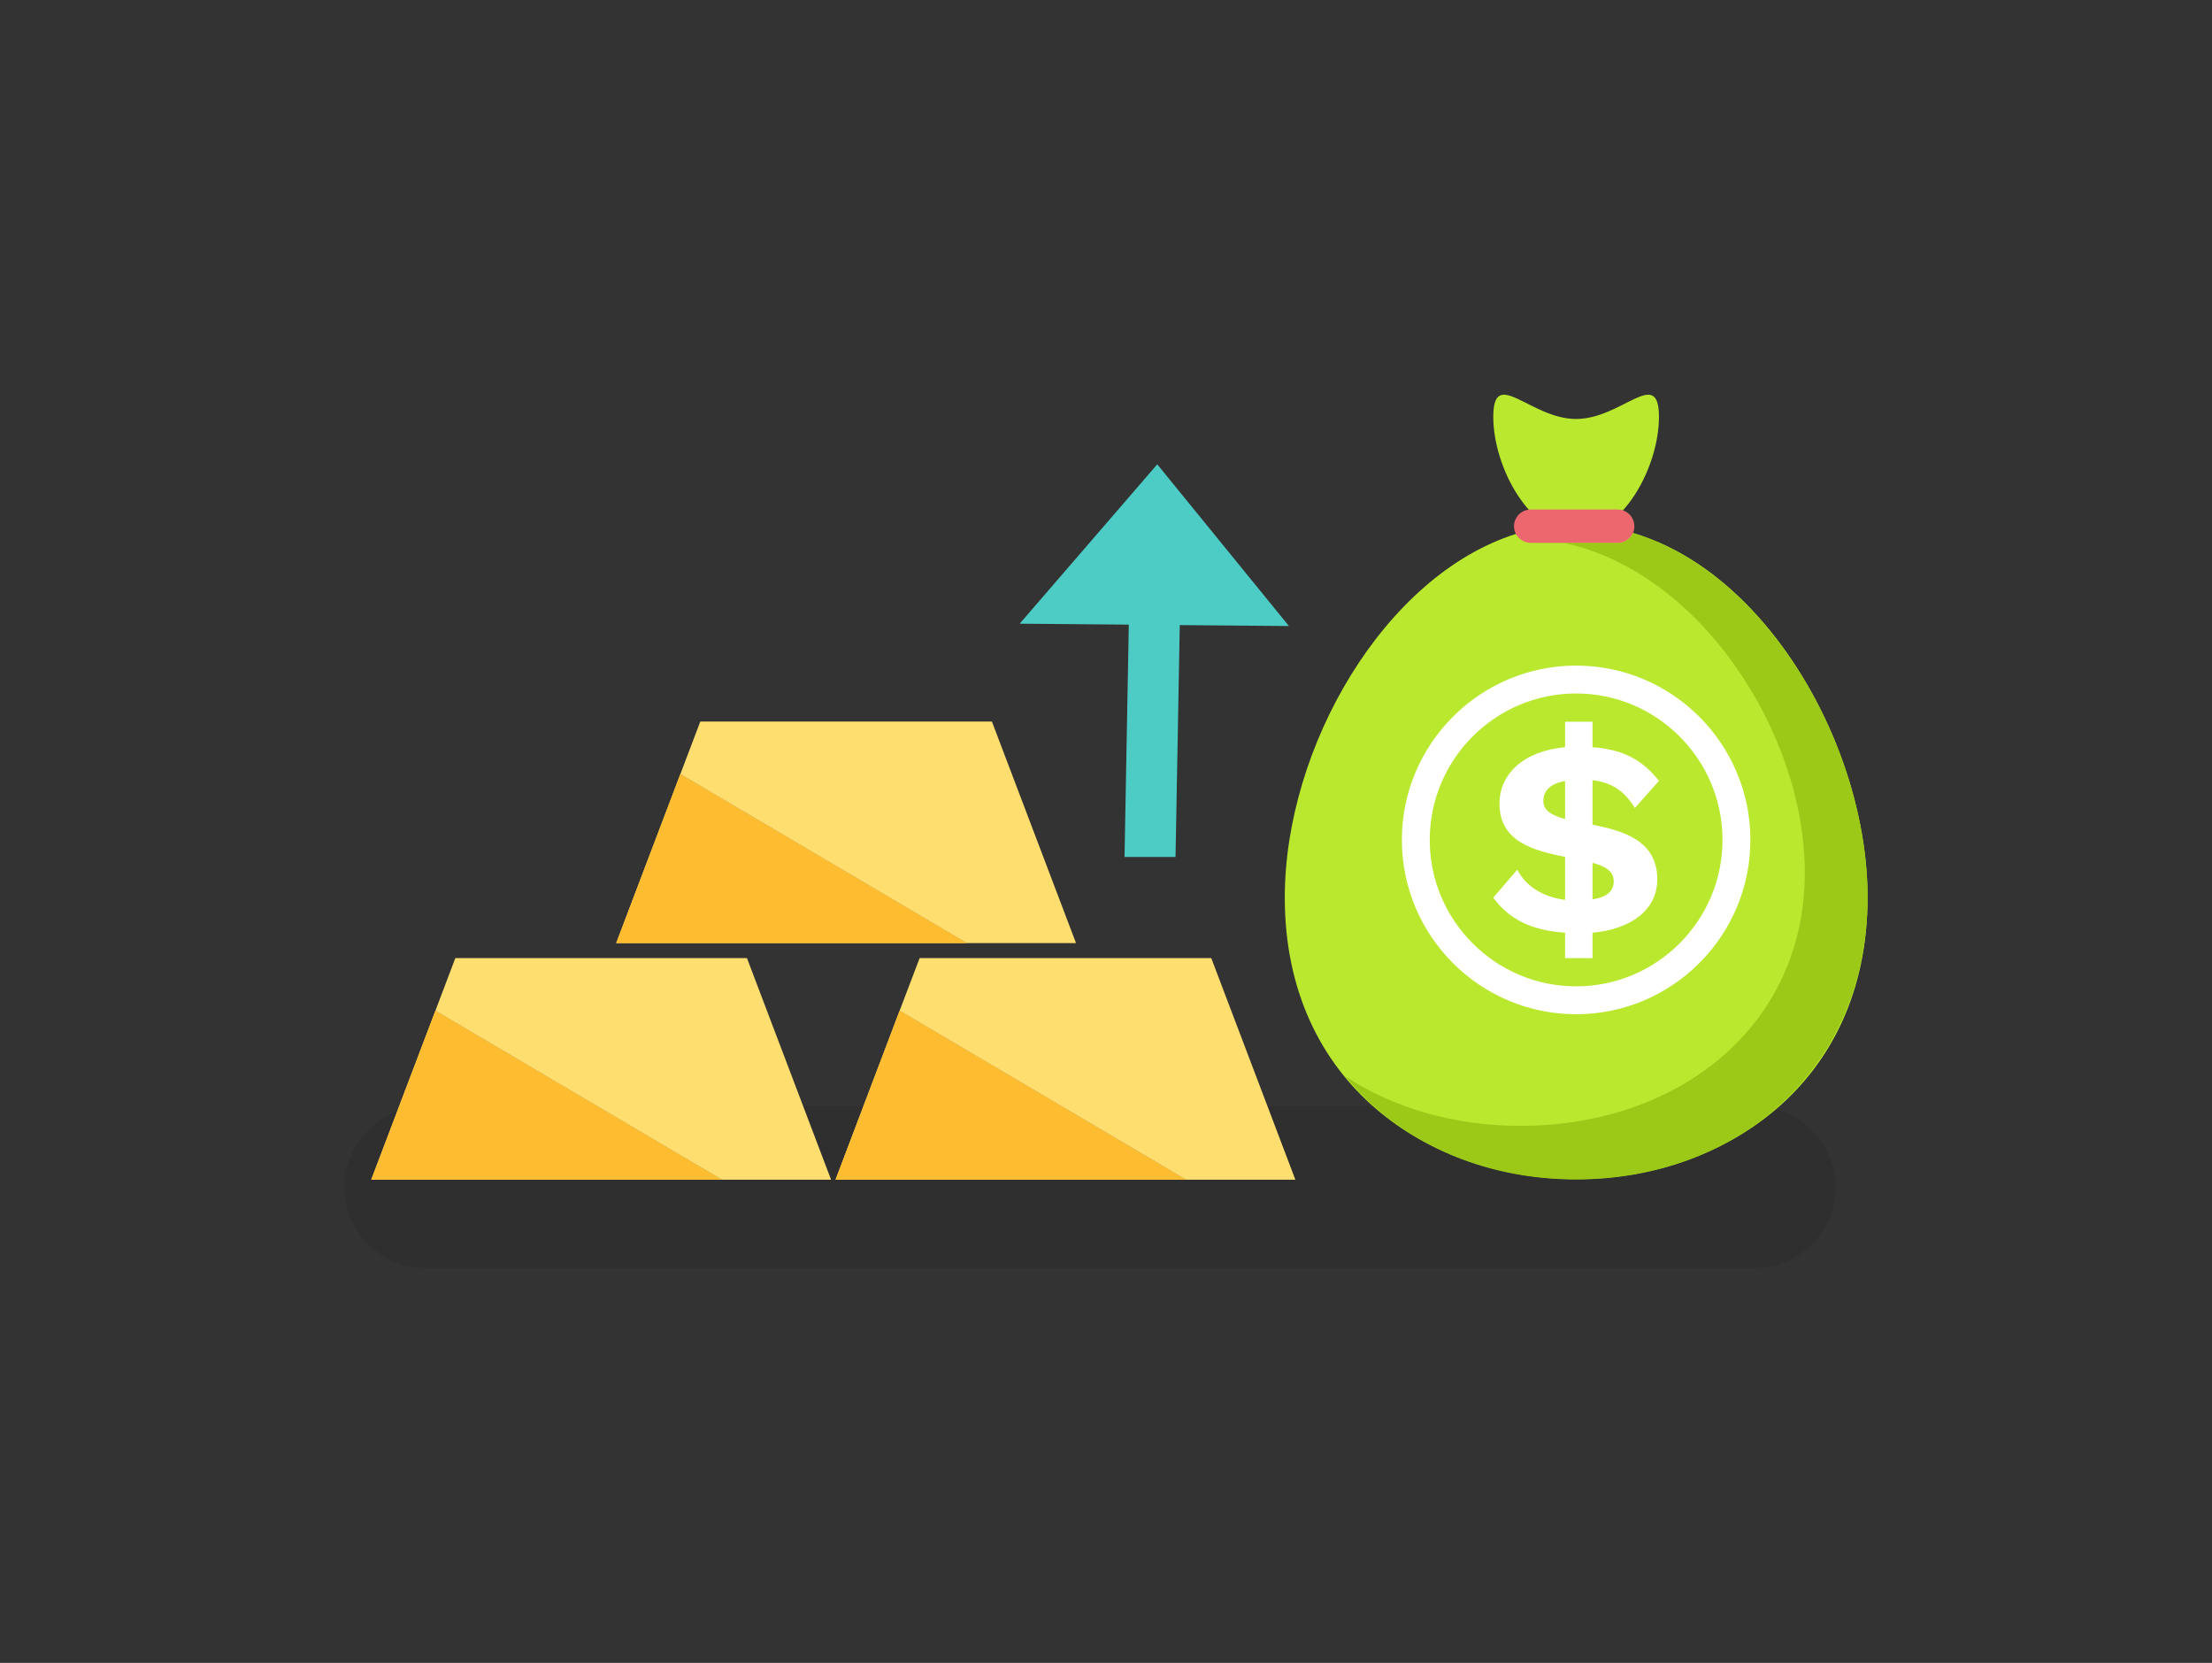
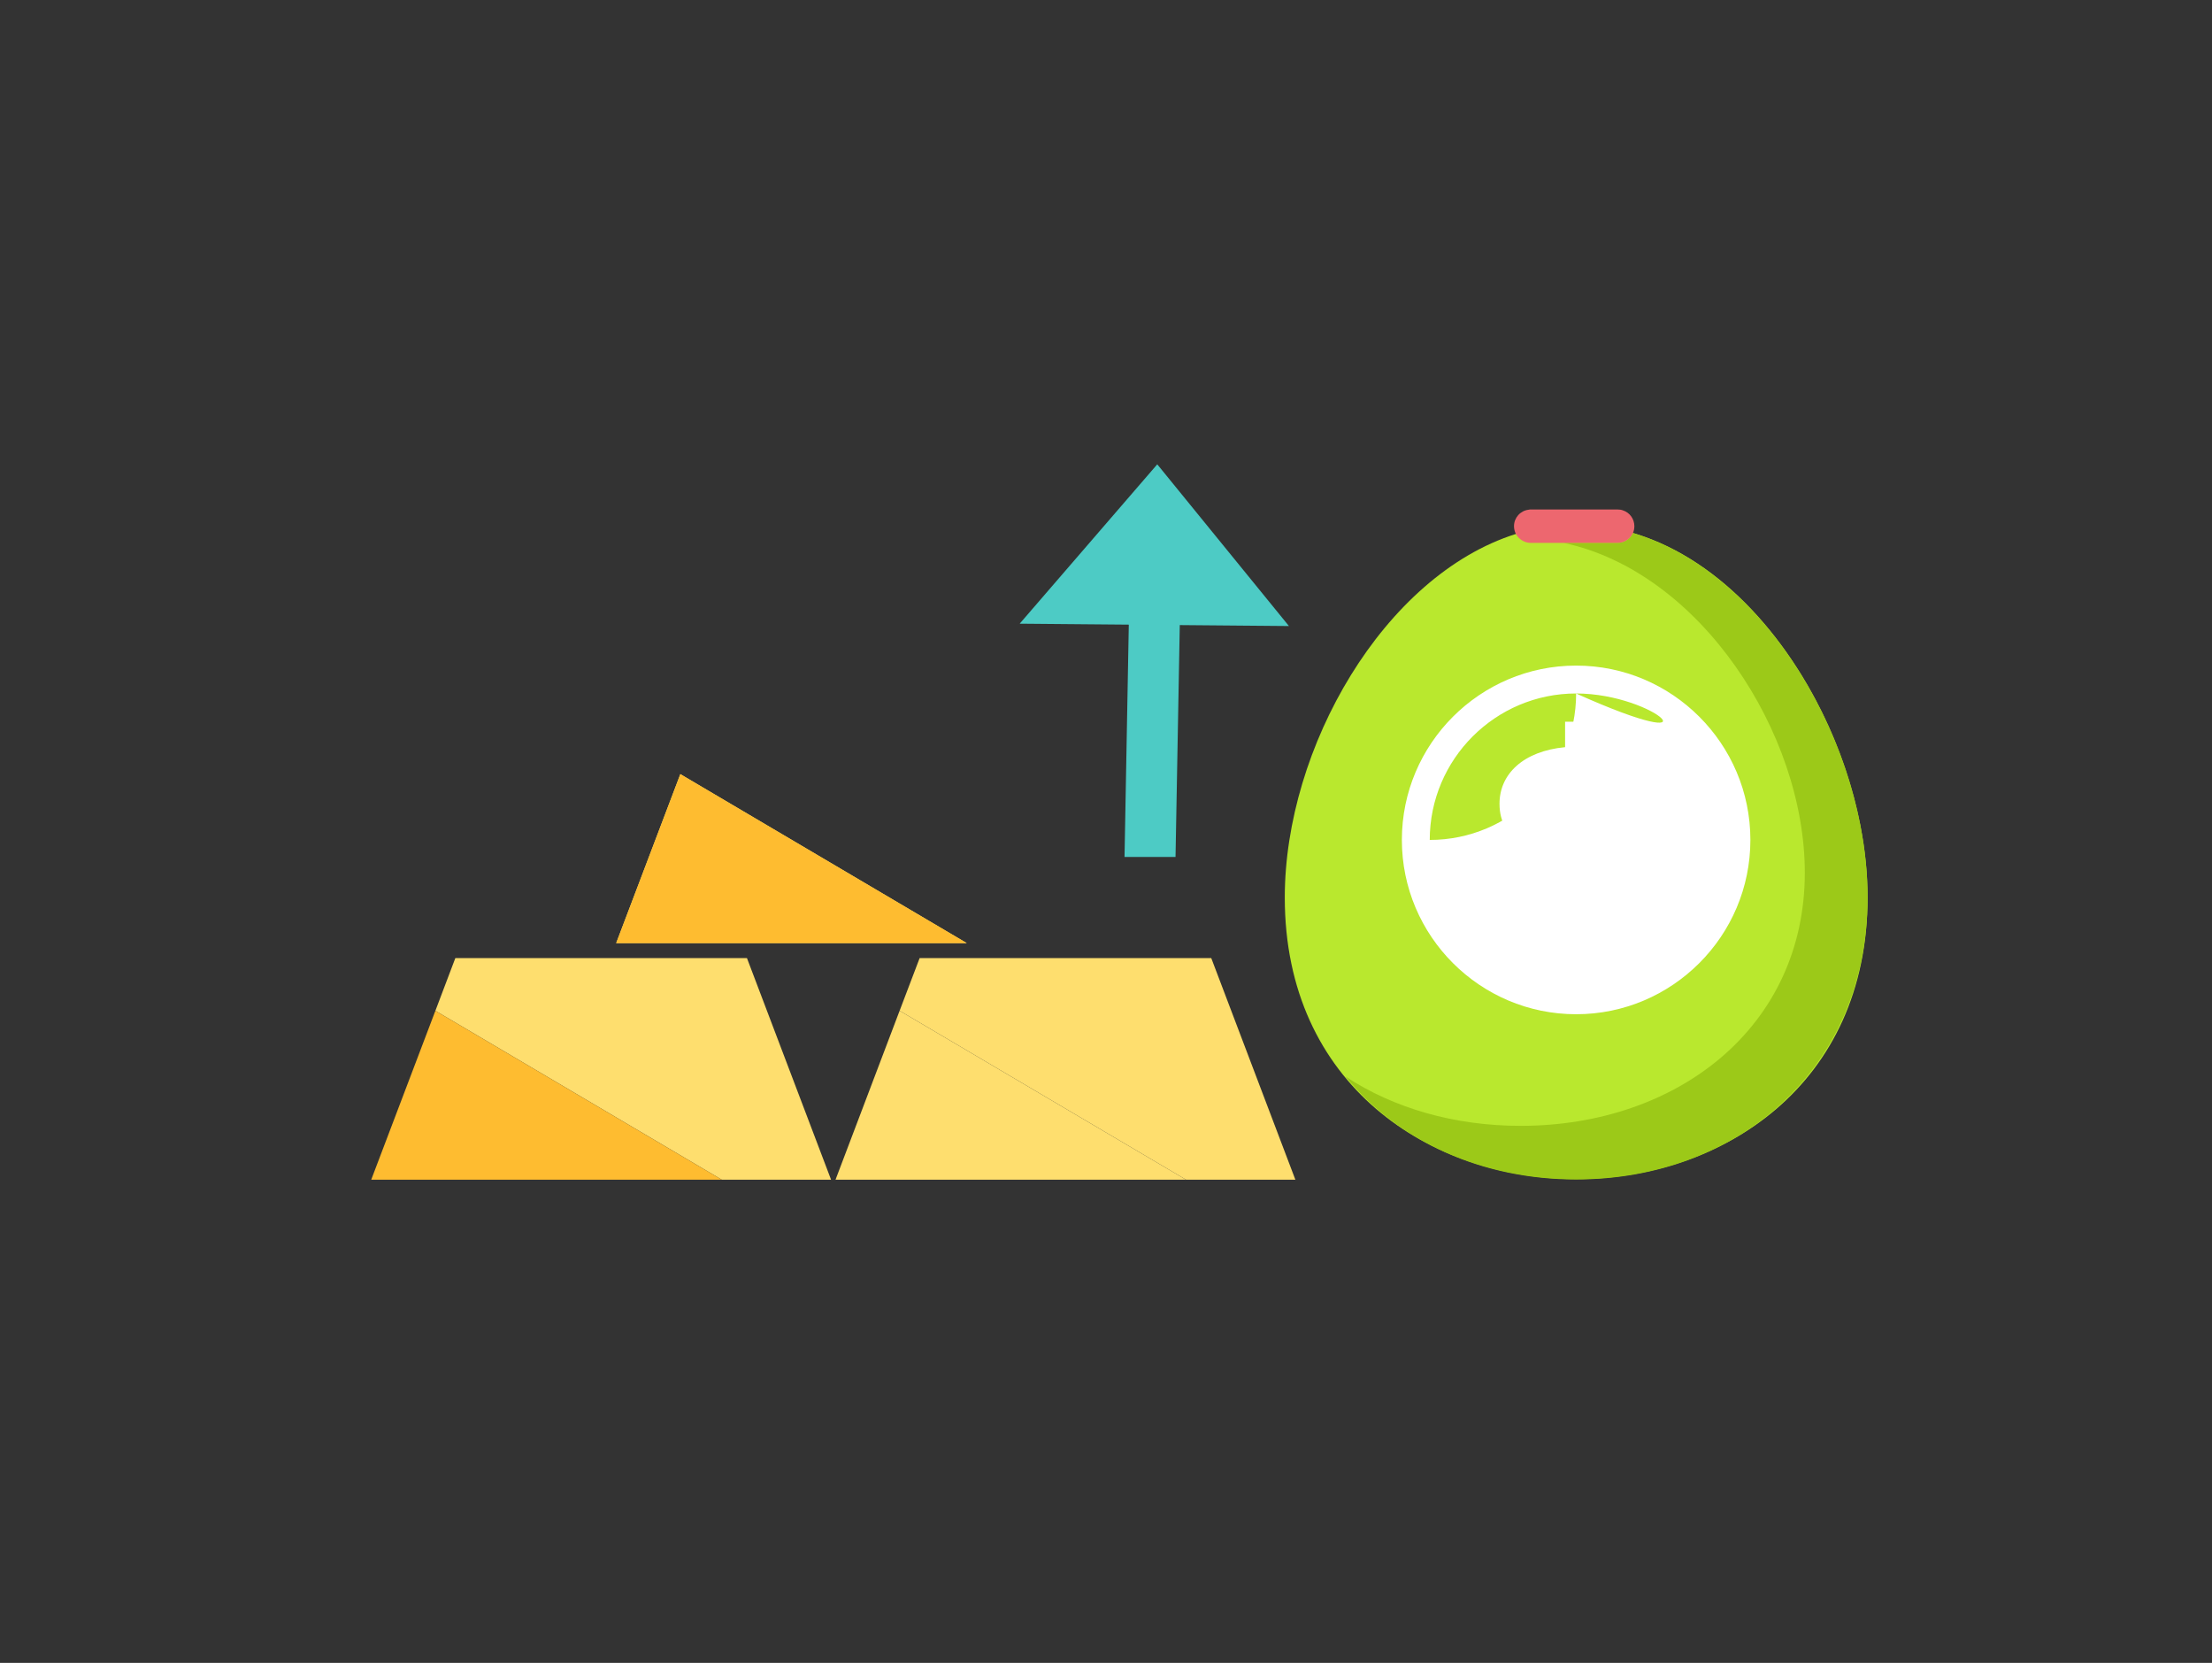
<svg xmlns="http://www.w3.org/2000/svg" enable-background="new 0 0 250.155 188" viewBox="0 0 250.155 188">
  <rect x="0" y="0" width="250.155" height="188" fill="#333333" stroke="none" />
  <g>
    <g>
-       <path d="M198.451,143.373H48.098c-5.032,0-9.148-4.117-9.148-9.148v0c0-5.032,4.117-9.148,9.148-9.148h150.353&#10;   c5.032,0,9.148,4.117,9.148,9.148v0C207.6,139.257,203.483,143.373,198.451,143.373z" opacity=".08" />
      <g>
        <g>
-           <polygon fill="#fede6e" points="121.687 106.626 109.328 106.626 76.939 87.523 79.195 81.58 112.176 81.58" />
          <polygon fill="#fede6e" points="79.211 81.58 79.195 81.58 79.195 81.572" />
          <polygon fill="#fede6e" points="109.328 106.626 69.684 106.626 76.939 87.523" />
          <polygon fill="#febc30" points="109.328 106.626 69.684 106.626 76.939 87.523" />
        </g>
        <g>
          <polygon fill="#fede6e" points="93.985 133.375 81.627 133.375 49.238 114.273 51.493 108.322 84.474 108.322" />
-           <polygon fill="#fede6e" points="81.627 133.375 41.982 133.375 49.238 114.273" />
          <polygon fill="#febc30" points="81.627 133.375 41.982 133.375 49.238 114.273" />
        </g>
        <g>
          <polygon fill="#fede6e" points="146.493 133.375 134.126 133.375 101.737 114.273 104.001 108.322 136.982 108.322" />
          <polygon fill="#fede6e" points="134.126 133.375 94.489 133.375 101.737 114.273" />
-           <polygon fill="#febc30" points="134.126 133.375 94.489 133.375 101.737 114.273" />
        </g>
      </g>
      <polygon fill="#4dcbc5" points="127.173 96.884 132.94 96.884 133.421 70.671 145.766 70.779 130.874 52.496 115.316 70.513 127.656 70.621" />
      <g>
-         <path d="M168.876,47.127c0-5.765,4.194,0.242,9.368,0.242c5.174,0,9.368-6.006,9.368-0.242&#10;    c0,5.764-4.194,13.333-9.368,13.333C173.07,60.461,168.876,52.892,168.876,47.127z" fill="#b9e82e" />
        <path d="M171.431,60.367c-14.915,4.706-26.135,24.168-26.135,41.104c0,42.435,65.909,42.477,65.909,0&#10;    C211.205,80.175,193.181,53.746,171.431,60.367z" fill="#b9e82e" />
        <path d="M211.205,101.471c0,19.409-14.756,31.878-32.968,31.878c-10.608,0-20.047-4.254-26.082-11.645&#10;    c5.45,3.589,12.337,5.583,19.807,5.583c17.76,0,32.144-11.193,32.144-28.634c0-15.766-11.831-34.005-27.278-37.275h6.115&#10;    c0.771,0,1.436-0.479,1.728-1.117C199.799,64.754,211.205,84.375,211.205,101.471z" fill="#9cc918" />
        <g>
-           <path d="M178.244,114.668c-10.867,0-19.707-8.84-19.707-19.707c0-10.87,8.84-19.71,19.707-19.71&#10;     c10.867,0,19.707,8.84,19.707,19.71C197.951,105.828,189.111,114.668,178.244,114.668z M178.244,78.404&#10;     c-9.127,0-16.554,7.427-16.554,16.557c0,9.127,7.427,16.554,16.554,16.554c9.127,0,16.554-7.427,16.554-16.554&#10;     C194.798,85.831,187.371,78.404,178.244,78.404z" fill="#fff" />
+           <path d="M178.244,114.668c-10.867,0-19.707-8.84-19.707-19.707c0-10.87,8.84-19.71,19.707-19.71&#10;     c10.867,0,19.707,8.84,19.707,19.71C197.951,105.828,189.111,114.668,178.244,114.668z M178.244,78.404&#10;     c-9.127,0-16.554,7.427-16.554,16.557c9.127,0,16.554-7.427,16.554-16.554&#10;     C194.798,85.831,187.371,78.404,178.244,78.404z" fill="#fff" />
          <path d="M176.998,105.448c-3.965-0.256-6.427-1.631-8.122-3.965l2.717-3.165c0.96,1.919,2.974,3.102,5.404,3.422&#10;     v-4.86c-3.518-0.703-7.418-1.694-7.418-6.011c0-3.357,2.686-5.947,7.418-6.395v-2.877h3.102v2.877&#10;     c3.805,0.288,5.788,1.663,7.513,3.805l-2.717,3.069c-1.215-1.95-2.686-2.909-4.796-3.133v5.02&#10;     c3.484,0.703,7.322,1.79,7.322,6.171c0,3.517-3.038,5.66-7.322,6.043v2.877h-3.102V105.448z M176.998,88.31&#10;     c-1.6,0.255-2.463,1.055-2.463,2.237c0,1.151,1.057,1.663,2.463,2.047V88.31z M182.497,99.628c0-1.183-1.024-1.694-2.398-2.078&#10;     v4.125C181.634,101.451,182.497,100.811,182.497,99.628z" fill="#fff" />
        </g>
        <path d="M184.831,59.49c0,0.266-0.053,0.532-0.16,0.771c-0.292,0.638-0.957,1.117-1.728,1.117h-9.837&#10;    c-0.718,0-1.356-0.426-1.675-1.01c-0.133-0.266-0.213-0.558-0.213-0.877c0-0.957,0.718-1.755,1.648-1.861&#10;    c0.08-0.027,0.16-0.027,0.239-0.027h9.837c0.213,0,0.425,0.027,0.612,0.106C184.299,57.948,184.831,58.666,184.831,59.49z" fill="#ed676f" />
      </g>
    </g>
  </g>
</svg>